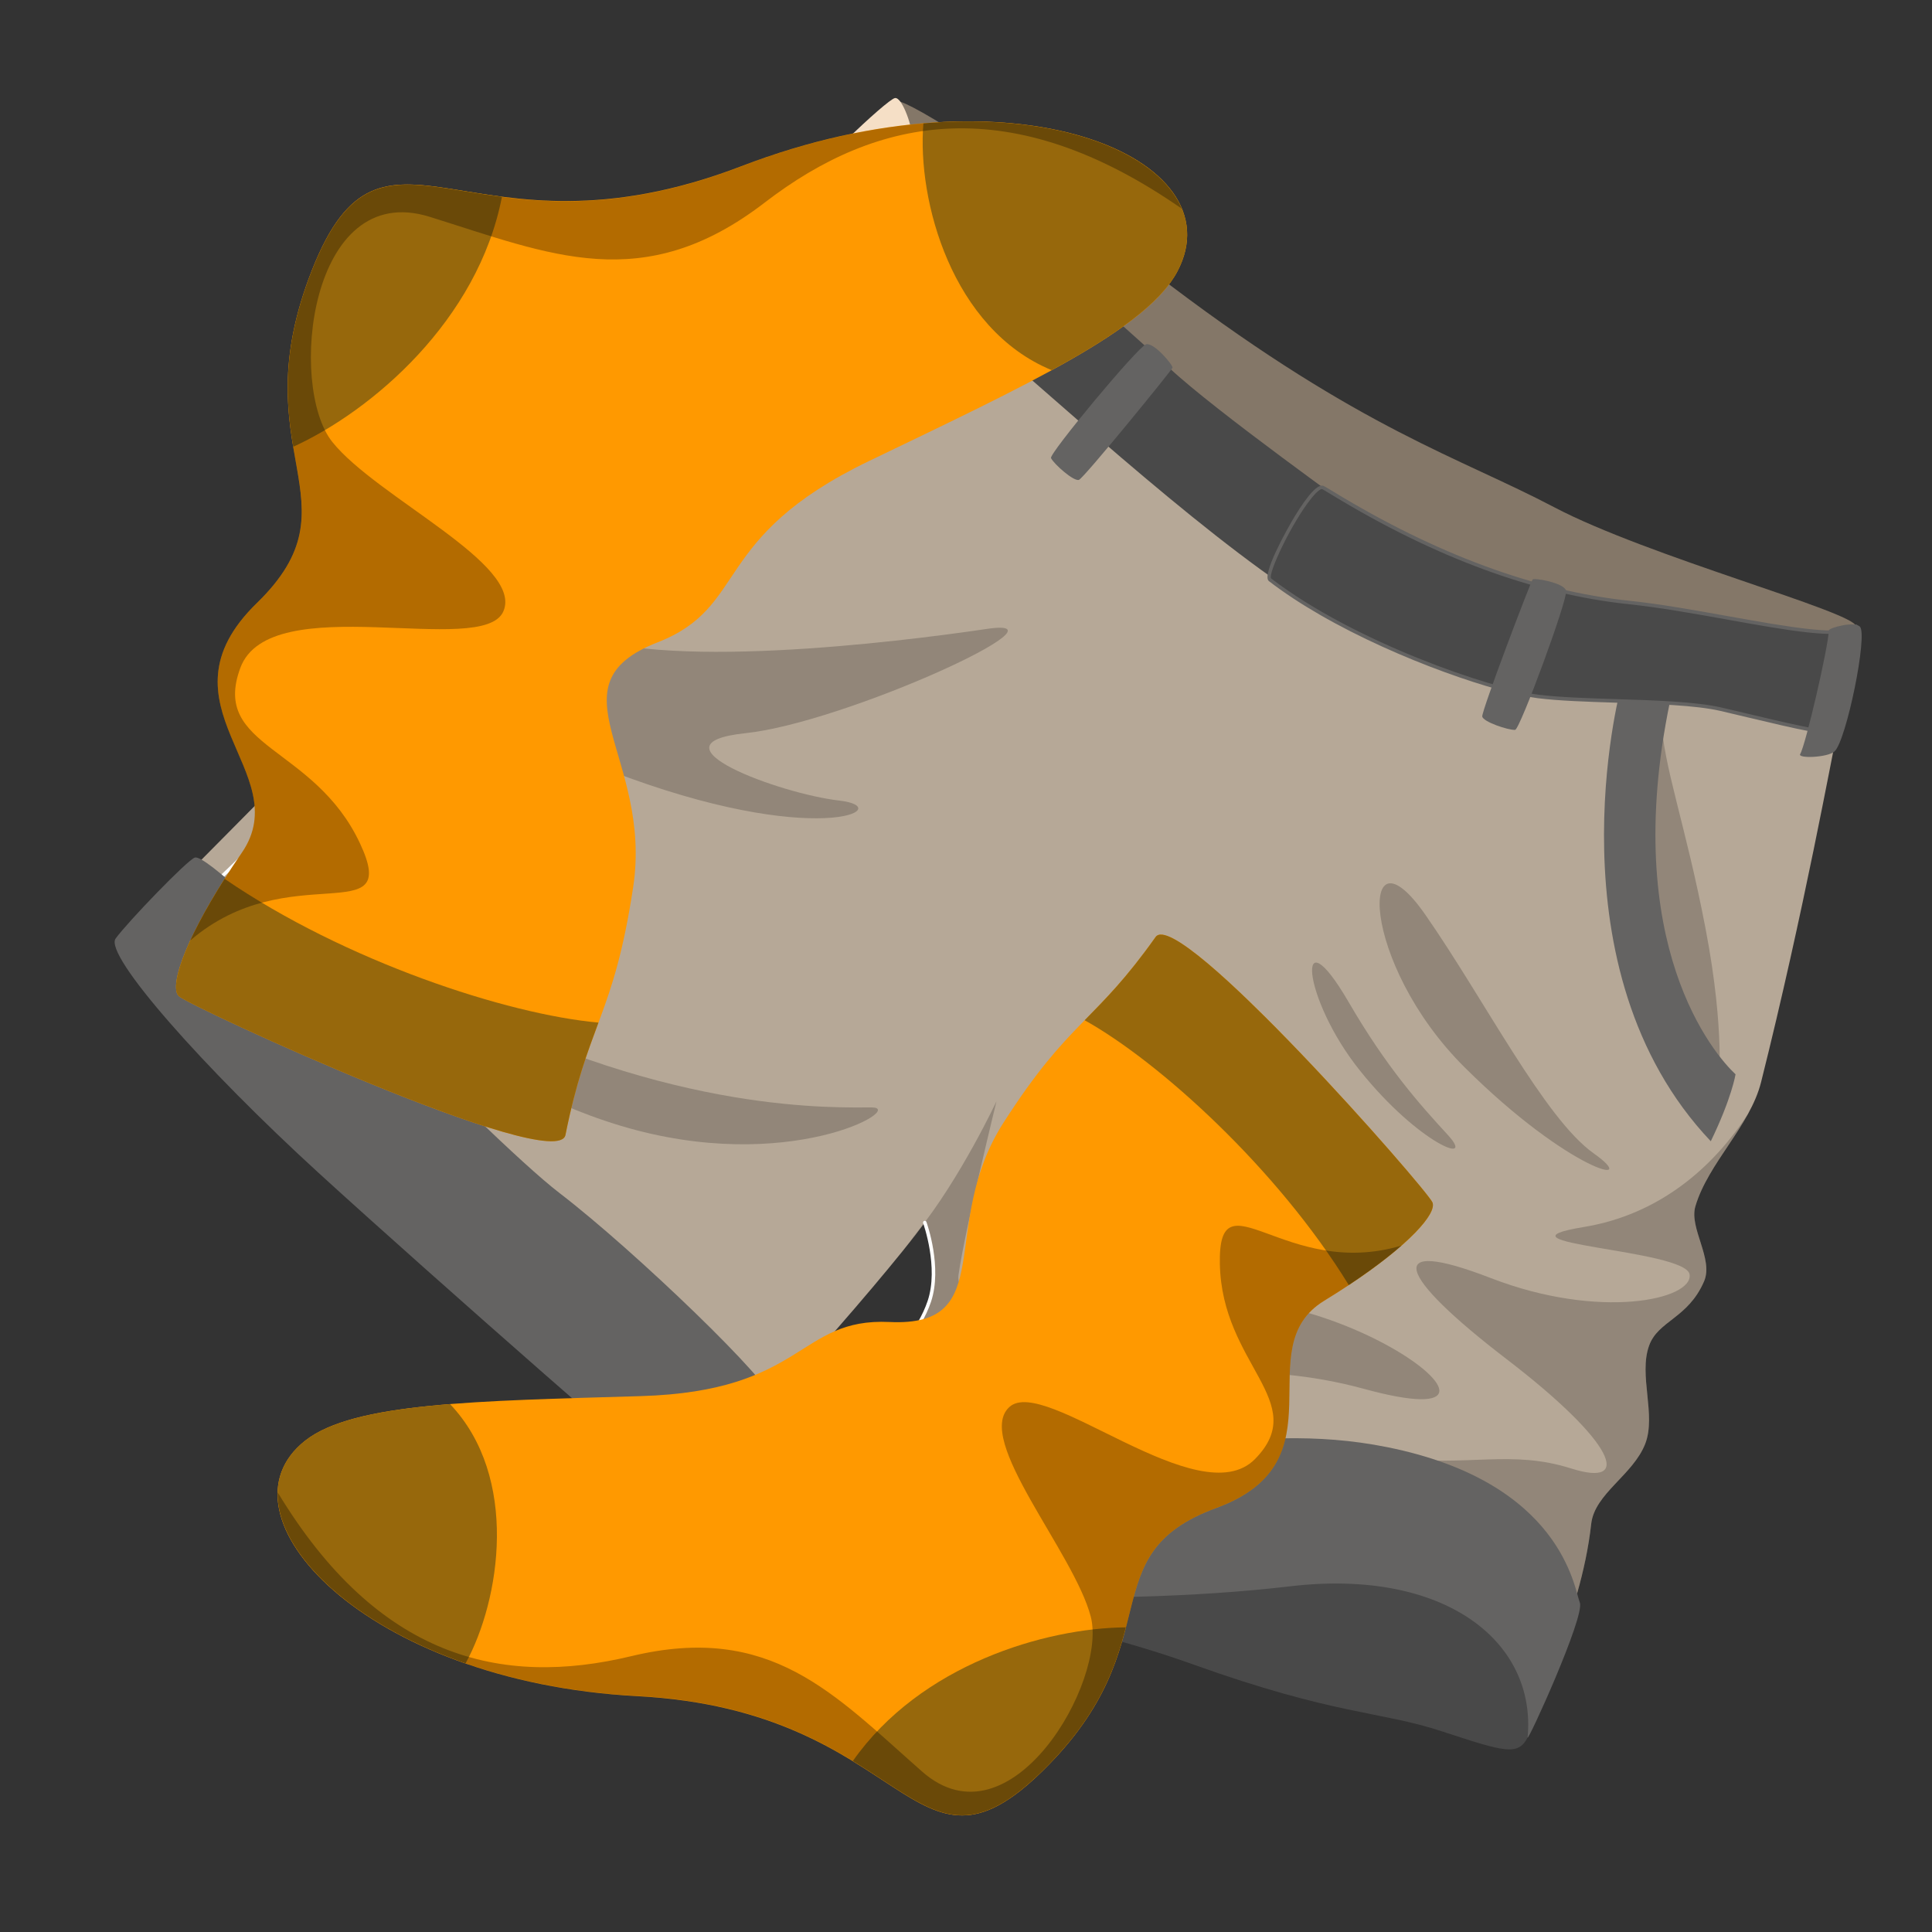
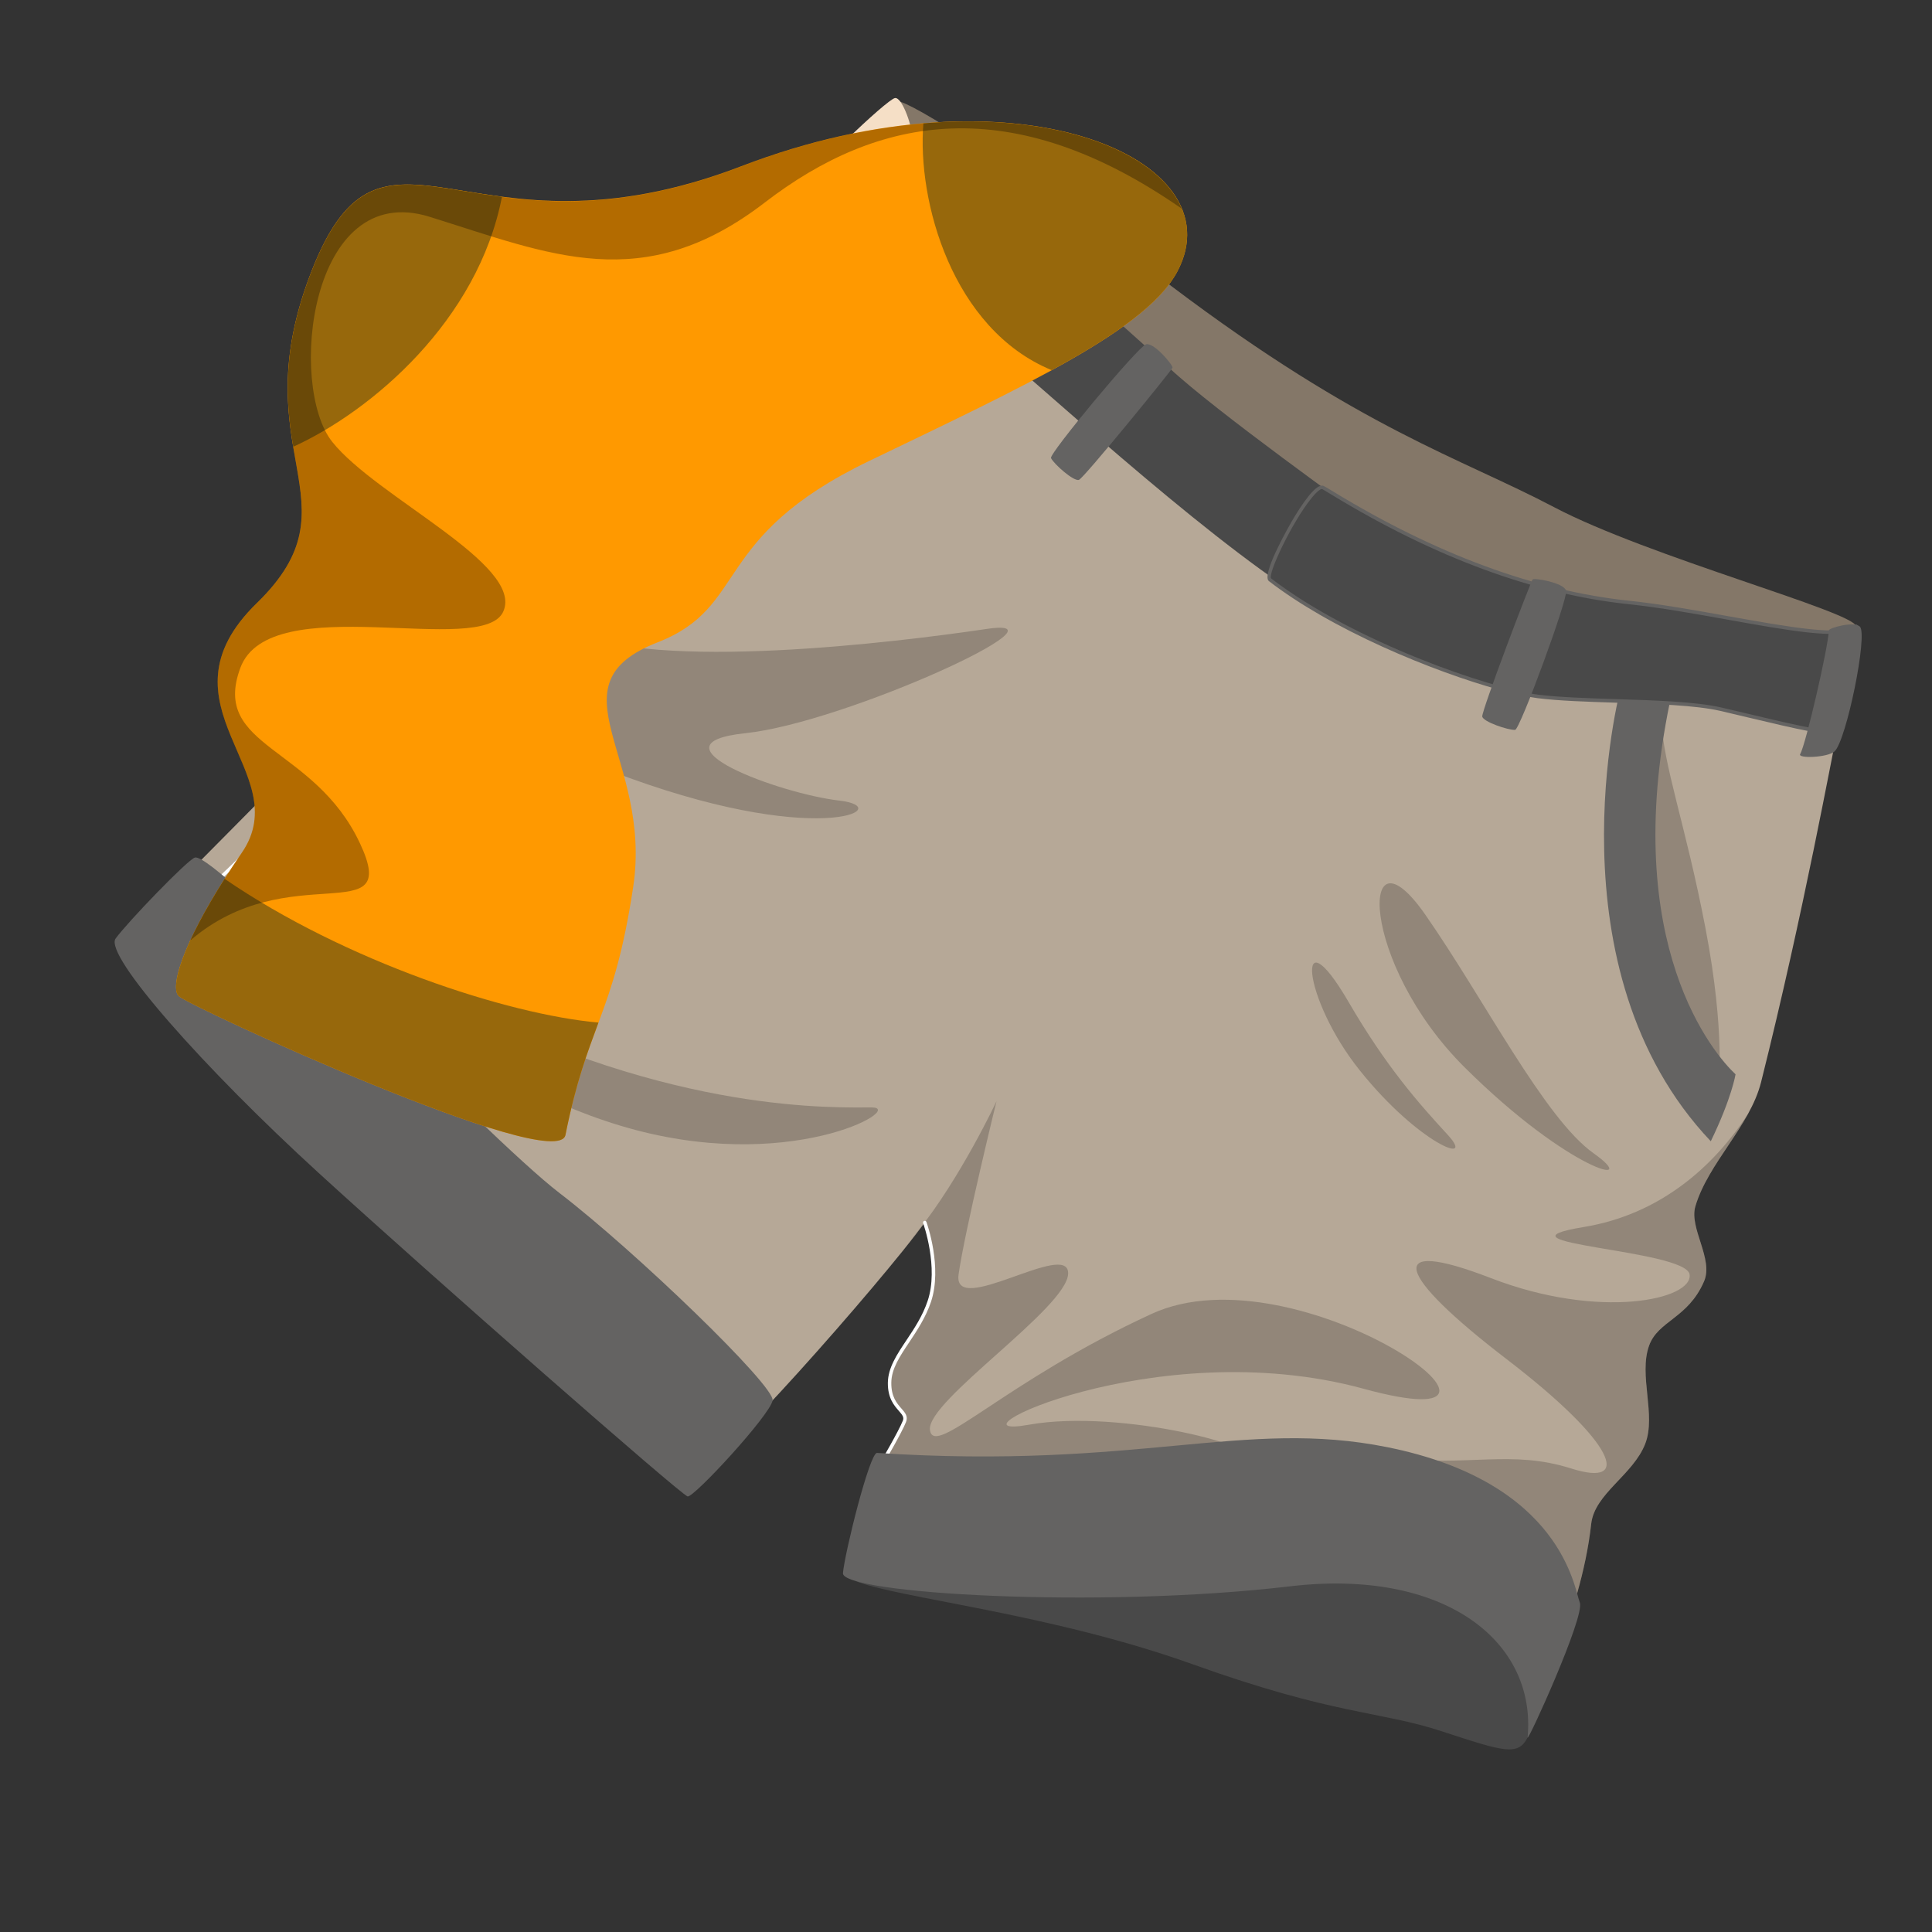
<svg xmlns="http://www.w3.org/2000/svg" width="38" height="38" viewBox="0 0 38 38" fill="none">
  <rect x="0" y="0" width="38" height="38" fill="#333333" stroke="none" />
  <g clip-path="url(#clip0_6_4706)">
    <g clip-path="url(#clip1_6_4706)">
      <path d="M16.418 3.445C15.646 3.599 12.009 7.703 9.764 10.628C7.518 13.553 2.928 17.834 2.683 18.259C2.438 18.684 5.786 22.287 8.107 24.005C10.428 25.722 13.43 28.779 13.685 28.926C13.94 29.074 17.314 25.241 18.19 24.046C18.207 24.161 18.452 24.827 18.279 25.597C18.209 25.91 17.735 26.456 17.598 26.807C17.232 27.744 17.965 27.696 17.755 28.039C16.952 29.351 16.933 30.206 16.909 31.009C17.466 31.33 21.704 31.603 24.434 32.612C27.163 33.621 29.783 33.748 29.991 33.71C30.097 33.69 31.095 31.814 31.297 29.973C31.363 29.378 32.12 29.012 32.359 28.399C32.58 27.831 32.225 27.049 32.436 26.466C32.613 25.975 33.203 25.932 33.517 25.202C33.707 24.762 33.219 24.155 33.346 23.727C33.595 22.88 34.421 22.15 34.638 21.285C35.477 17.943 36.045 14.792 36.14 14.373C36.259 13.846 30.091 13.243 25.699 11.039C21.308 8.835 16.925 3.344 16.418 3.445Z" fill="#B6A897" />
      <path opacity="0.2" d="M31.297 29.973C31.363 29.378 32.12 29.012 32.359 28.399C32.58 27.831 32.225 27.049 32.436 26.466C32.614 25.975 33.203 25.932 33.517 25.202C33.707 24.762 33.219 24.155 33.346 23.727C33.534 23.088 34.049 22.516 34.385 21.902C33.7 22.962 32.635 23.889 31.155 24.133C29.15 24.462 33.16 24.573 33.232 25.067C33.304 25.562 31.464 25.966 29.325 25.139C27.186 24.312 27.475 25.078 29.631 26.731C31.788 28.385 32.106 29.263 30.91 28.885C29.714 28.506 28.922 28.857 27.285 28.671C26.164 28.544 28.856 30.893 30.663 32.385C30.933 31.703 31.203 30.835 31.297 29.973Z" fill="black" />
      <path opacity="0.2" d="M26.82 27.315C30.931 28.442 25.539 24.512 22.649 25.843C19.759 27.173 18.363 28.694 18.291 28.124C18.219 27.555 20.998 25.721 21.009 25.048C21.021 24.375 18.732 25.931 18.854 25.067C18.976 24.202 19.6 21.66 19.6 21.66C19.6 21.66 18.893 23.171 18.049 24.221C17.993 24.289 17.939 24.363 17.886 24.441C18.005 24.29 18.108 24.156 18.189 24.046C18.207 24.161 18.451 24.827 18.279 25.596C18.209 25.91 17.735 26.455 17.598 26.806C17.231 27.744 17.965 27.695 17.755 28.039C17.148 29.03 16.989 29.76 16.937 30.404C17.038 30.429 17.151 30.438 17.28 30.427C18.489 30.326 23.503 28.771 24.304 28.652C25.104 28.531 22.072 27.693 20.234 28.023C18.395 28.353 22.708 26.19 26.82 27.315Z" fill="black" />
      <path opacity="0.2" d="M11.23 12.414C12.904 13.21 17.602 12.638 19.409 12.37C21.216 12.102 16.636 14.213 14.661 14.421C12.686 14.629 15.328 15.611 16.506 15.746C17.683 15.882 16.067 16.726 12.002 15.161C7.937 13.597 10.664 13.879 11.398 13.918C12.131 13.957 8.715 11.217 11.23 12.414Z" fill="black" />
      <path opacity="0.2" d="M8.888 19.684C13.257 21.93 16.476 21.776 17.151 21.782C17.825 21.787 15.505 23.135 12.206 22.142C8.907 21.148 7.308 18.87 8.888 19.684Z" fill="black" />
      <path opacity="0.2" d="M28.032 17.988C29.193 19.653 30.376 21.996 31.343 22.683C32.311 23.369 30.887 23.059 28.81 20.996C26.733 18.933 26.726 16.114 28.032 17.988Z" fill="black" />
      <path opacity="0.2" d="M26.525 19.708C27.27 20.989 27.911 21.708 28.477 22.323C29.041 22.937 27.904 22.497 26.753 21.063C25.599 19.63 25.473 17.902 26.525 19.708Z" fill="black" />
      <path opacity="0.2" d="M12.023 9.161C12.512 8.916 17.002 7.046 18.379 6.946C19.757 6.846 17.001 8.517 14.879 9.035C12.757 9.553 12.023 9.161 12.023 9.161Z" fill="black" />
      <path opacity="0.2" d="M32.673 14.114C32.707 15.047 33.151 16.199 33.546 18.264C33.941 20.328 33.799 21.365 33.799 21.365C33.799 21.365 32.387 19.863 32.252 17.674C32.118 15.485 32.662 13.806 32.673 14.114Z" fill="black" />
-       <path d="M12.018 8.941C12.56 9.088 15.38 9.532 18.921 6.174C19.167 6.068 19.724 6.763 19.679 6.831C19.634 6.9 15.667 10.965 11.1 10.029C11.07 9.973 12.018 8.941 12.018 8.941Z" fill="#F5DFC6" />
      <path d="M34.136 21.13C33.724 20.748 31.858 18.589 32.844 13.811C32.804 13.545 31.92 13.44 31.886 13.515C31.851 13.589 30.444 19.065 33.649 22.447C34.063 21.594 34.136 21.13 34.136 21.13Z" fill="#646362" />
      <path d="M3.506 18.008C3.502 18.005 3.499 18.003 3.496 17.998C3.485 17.983 3.488 17.962 3.504 17.95C4.688 17.05 9.357 12.151 11.073 10.008C12.883 7.748 15.87 4.774 16.829 3.973C16.844 3.961 16.866 3.963 16.877 3.978C16.889 3.992 16.887 4.014 16.872 4.026C15.915 4.825 12.932 7.794 11.126 10.05C9.408 12.197 4.731 17.103 3.543 18.005C3.533 18.014 3.518 18.015 3.506 18.008Z" fill="white" />
      <path d="M17.598 1.991C17.696 1.88 19.318 2.819 23.047 5.633C26.777 8.448 28.717 9.001 30.568 9.976C32.42 10.95 36.461 12.029 36.506 12.317C36.551 12.606 33.702 14.349 26.658 10.616C19.613 6.882 17.243 2.392 17.598 1.991Z" fill="#847768" />
      <path d="M17.598 1.991C17.433 2.156 16.723 3.211 16.418 3.445C16.113 3.678 17.41 5.05 18.936 6.308C20.461 7.566 23.473 10.392 25.657 11.795C26.039 11.897 26.901 10.245 26.823 10.177C26.747 10.109 23.916 8.097 22.997 7.236C22.078 6.375 18.771 3.497 18.268 3.041C17.766 2.584 17.598 1.991 17.598 1.991Z" fill="#494949" />
      <path d="M36.139 14.374C36.107 14.514 34.708 14.146 33.847 13.948C32.986 13.75 31.225 13.82 30.247 13.697C29.269 13.573 26.577 12.627 24.978 11.403C24.824 11.285 25.794 9.482 26.022 9.59C26.25 9.698 28.874 11.518 32.041 11.85C33.78 12.032 36.178 12.701 36.507 12.318C36.507 12.318 36.547 12.629 36.139 14.374Z" fill="#494949" />
      <path d="M25.957 12.09C25.6 11.884 25.261 11.663 24.958 11.43C24.806 11.314 25.318 10.401 25.462 10.162C25.737 9.711 25.931 9.508 26.037 9.559C26.066 9.573 26.13 9.612 26.227 9.671C28.248 10.902 30.204 11.623 32.045 11.816C32.656 11.88 33.342 12.003 34.004 12.122C35.175 12.331 36.281 12.53 36.481 12.296C36.489 12.286 36.503 12.281 36.516 12.286C36.529 12.289 36.538 12.3 36.54 12.314C36.542 12.327 36.576 12.651 36.172 14.382C36.17 14.393 36.163 14.408 36.144 14.421C36.023 14.496 35.362 14.346 34.367 14.108C34.18 14.064 34 14.02 33.839 13.983C33.346 13.87 32.553 13.845 31.785 13.821C31.206 13.802 30.658 13.785 30.241 13.732C29.485 13.636 27.544 13.006 25.957 12.09ZM26.045 9.642C26.028 9.632 26.015 9.625 26.007 9.621C25.988 9.612 25.922 9.64 25.794 9.799C25.398 10.291 24.935 11.29 25 11.376C26.641 12.633 29.331 13.546 30.252 13.663C30.666 13.715 31.211 13.732 31.789 13.751C32.559 13.775 33.356 13.801 33.855 13.915C34.017 13.952 34.197 13.995 34.384 14.04C35.032 14.194 36.006 14.428 36.108 14.363C36.416 13.039 36.466 12.548 36.473 12.39C36.156 12.578 35.147 12.397 33.992 12.19C33.331 12.071 32.647 11.949 32.037 11.884C30.187 11.691 28.22 10.966 26.191 9.73C26.129 9.692 26.079 9.661 26.045 9.642Z" fill="#646362" />
      <path d="M20.672 9.01C20.629 8.925 22.386 6.816 22.541 6.772C22.697 6.729 23.075 7.185 23.062 7.232C23.049 7.28 21.321 9.401 21.222 9.438C21.123 9.476 20.733 9.132 20.672 9.01Z" fill="#646362" />
      <path d="M15.784 3.766C15.845 3.463 17.443 1.959 17.601 1.929C17.759 1.899 17.967 2.6 17.921 2.616C17.618 2.725 16.21 4.293 16.076 4.374C15.986 4.43 15.747 3.945 15.784 3.766Z" fill="#F5DFC6" />
      <path d="M29.8 14.356C29.895 14.35 30.844 11.774 30.803 11.618C30.763 11.462 30.179 11.362 30.145 11.397C30.11 11.432 29.137 13.989 29.154 14.093C29.171 14.197 29.663 14.363 29.8 14.356Z" fill="#646362" />
      <path d="M36.082 14.78C36.313 14.576 36.742 12.486 36.582 12.325C36.469 12.212 35.972 12.35 35.971 12.399C35.964 12.711 35.515 14.656 35.407 14.832C35.352 14.923 35.945 14.902 36.082 14.78Z" fill="#646362" />
      <path d="M16.82 31.094C17.625 31.43 20.65 31.727 23.458 32.734C26.266 33.741 27.131 33.65 28.361 34.053C29.591 34.456 29.855 34.543 30.047 34.173C30.239 33.803 30.48 31.735 27.834 30.69C25.187 29.645 16.82 31.094 16.82 31.094Z" fill="#494949" />
      <path d="M17.324 28.818C17.308 28.809 17.303 28.788 17.312 28.771C17.316 28.765 17.674 28.153 17.757 27.945C17.785 27.875 17.751 27.833 17.679 27.75C17.587 27.645 17.46 27.501 17.463 27.198C17.466 26.903 17.642 26.639 17.829 26.36C17.985 26.126 18.146 25.884 18.246 25.586C18.467 24.929 18.161 24.067 18.157 24.058C18.151 24.04 18.16 24.02 18.177 24.014C18.195 24.007 18.214 24.016 18.221 24.033C18.234 24.069 18.539 24.927 18.311 25.607C18.207 25.914 18.036 26.171 17.885 26.398C17.696 26.68 17.533 26.924 17.531 27.197C17.528 27.474 17.64 27.601 17.73 27.704C17.802 27.786 17.865 27.857 17.82 27.97C17.736 28.183 17.386 28.78 17.371 28.806C17.361 28.822 17.341 28.828 17.324 28.818Z" fill="white" />
      <path d="M3.833 16.867C3.694 16.906 2.509 18.135 2.274 18.46C2.04 18.786 4.016 21.013 6.265 23.068C8.515 25.123 13.4 29.408 13.525 29.433C13.649 29.458 15.149 27.83 15.196 27.545C15.244 27.26 12.501 24.613 11.004 23.465C9.507 22.317 4.245 16.751 3.833 16.867Z" fill="#646362" />
      <path d="M17.25 28.577C17.106 28.568 16.613 30.544 16.58 30.942C16.548 31.34 21.578 31.648 25.372 31.201C28.414 30.842 30.224 32.285 30.046 34.173C30.034 34.301 31.18 31.787 31.073 31.521C30.965 31.255 30.729 29.159 27.291 28.465C24.46 27.895 22.39 28.913 17.25 28.577Z" fill="#646362" />
    </g>
    <g clip-path="url(#clip2_6_4706)">
      <path d="M11.122 22.321C11.563 20.111 12.068 20.003 12.454 17.447C12.84 14.891 10.778 13.477 12.934 12.634C14.74 11.929 13.962 10.577 17.09 9.069C20.19 7.576 22.552 6.485 23.158 5.337C24.333 3.112 19.949 1.207 14.577 3.271C9.205 5.334 7.554 1.714 6.136 5.313C4.718 8.911 7.115 9.856 5.052 11.862C2.989 13.869 5.845 15.189 4.757 16.771C3.669 18.354 3.315 19.392 3.516 19.591C3.715 19.79 10.961 23.125 11.122 22.321Z" fill="#FF9900" />
      <path d="M6.137 5.313C5.526 6.867 5.624 7.924 5.768 8.787C7.308 8.085 9.401 6.308 9.873 3.869C7.986 3.626 7.016 3.083 6.137 5.313Z" fill="#97680C" />
      <path d="M11.771 20.113C9.982 19.954 6.788 18.91 4.417 17.285C3.597 18.576 3.337 19.416 3.515 19.592C3.715 19.791 10.961 23.125 11.122 22.323C11.331 21.276 11.555 20.7 11.771 20.113Z" fill="#97680C" />
      <path d="M20.686 7.281C21.937 6.598 22.82 5.976 23.158 5.338C24.056 3.638 21.71 2.128 18.162 2.426C18.036 3.947 18.724 6.472 20.686 7.281Z" fill="#97680C" />
      <path opacity="0.3" d="M5.052 11.863C2.988 13.87 5.844 15.19 4.756 16.773C4.285 17.459 3.952 18.042 3.74 18.5C5.684 16.826 7.904 18.345 7.081 16.589C6.178 14.659 4.143 14.713 4.727 13.137C5.31 11.559 9.503 12.952 9.901 12.024C10.302 11.098 7.409 9.785 6.535 8.691C5.662 7.596 6.079 3.525 8.45 4.264C10.819 5.002 12.642 5.829 15.039 3.986C17.276 2.265 19.896 1.778 23.242 4.103C22.583 2.524 18.901 1.611 14.577 3.274C9.206 5.34 7.554 1.718 6.136 5.316C4.719 8.913 7.116 9.856 5.052 11.863Z" fill="black" />
    </g>
    <g clip-path="url(#clip3_6_4706)">
-       <path d="M22.728 18.431C21.511 20.148 21.04 20.049 19.738 22.081C18.436 24.113 19.657 26.104 17.497 26.002C15.69 25.916 15.839 27.365 12.598 27.46C9.387 27.555 6.958 27.586 6.005 28.334C4.156 29.785 7.17 33.077 12.535 33.361C17.901 33.644 17.932 37.359 20.509 34.83C23.087 32.301 21.403 30.584 23.925 29.659C26.447 28.732 24.515 26.52 26.044 25.585C27.574 24.649 28.27 23.898 28.175 23.653C28.081 23.407 23.171 17.807 22.728 18.431Z" fill="#FF9900" />
+       <path d="M22.728 18.431C21.511 20.148 21.04 20.049 19.738 22.081C18.436 24.113 19.657 26.104 17.497 26.002C15.69 25.916 15.839 27.365 12.598 27.46C4.156 29.785 7.17 33.077 12.535 33.361C17.901 33.644 17.932 37.359 20.509 34.83C23.087 32.301 21.403 30.584 23.925 29.659C26.447 28.732 24.515 26.52 26.044 25.585C27.574 24.649 28.27 23.898 28.175 23.653C28.081 23.407 23.171 17.807 22.728 18.431Z" fill="#FF9900" />
      <path d="M20.508 34.829C21.62 33.737 21.939 32.798 22.145 32.008C20.564 32.02 18.104 32.74 16.773 34.639C18.291 35.565 18.911 36.397 20.508 34.829Z" fill="#97680C" />
-       <path d="M21.334 20.067C22.8 20.883 25.125 22.988 26.529 25.276C27.72 24.487 28.26 23.87 28.176 23.652C28.081 23.407 23.171 17.807 22.729 18.43C22.152 19.243 21.742 19.649 21.334 20.067Z" fill="#97680C" />
      <path d="M8.852 27.617C7.525 27.724 6.536 27.918 6.005 28.334C4.593 29.441 6.019 31.621 9.157 32.717C9.843 31.468 10.217 29.053 8.852 27.617Z" fill="#97680C" />
      <path opacity="0.3" d="M23.926 29.658C26.448 28.731 24.515 26.519 26.045 25.584C26.708 25.178 27.214 24.808 27.568 24.498C25.274 25.185 23.959 23.046 23.993 24.856C24.029 26.845 25.785 27.573 24.687 28.695C23.59 29.818 20.544 27.036 19.852 27.675C19.158 28.313 21.125 30.532 21.454 31.798C21.782 33.064 19.878 36.376 18.137 34.845C16.398 33.314 15.159 31.915 12.414 32.575C9.852 33.191 7.432 32.61 5.463 29.355C5.425 30.952 8.217 33.131 12.536 33.358C17.901 33.639 17.933 37.356 20.51 34.827C23.087 32.299 21.402 30.583 23.926 29.658Z" fill="black" />
    </g>
  </g>
  <defs>
    <clipPath id="clip0_6_4706">
      <rect width="36" height="36" fill="white" transform="translate(1 1)" />
    </clipPath>
    <clipPath id="clip1_6_4706">
      <rect width="31.916" height="26.349" fill="white" transform="translate(13.509 -1) rotate(30)" />
    </clipPath>
    <clipPath id="clip2_6_4706">
      <rect width="15.982" height="22.374" fill="white" transform="translate(16.022 24.585) rotate(-159.614)" />
    </clipPath>
    <clipPath id="clip3_6_4706">
-       <rect width="14.921" height="20.89" fill="white" transform="translate(19.411 14.637) rotate(44.43)" />
-     </clipPath>
+       </clipPath>
  </defs>
</svg>